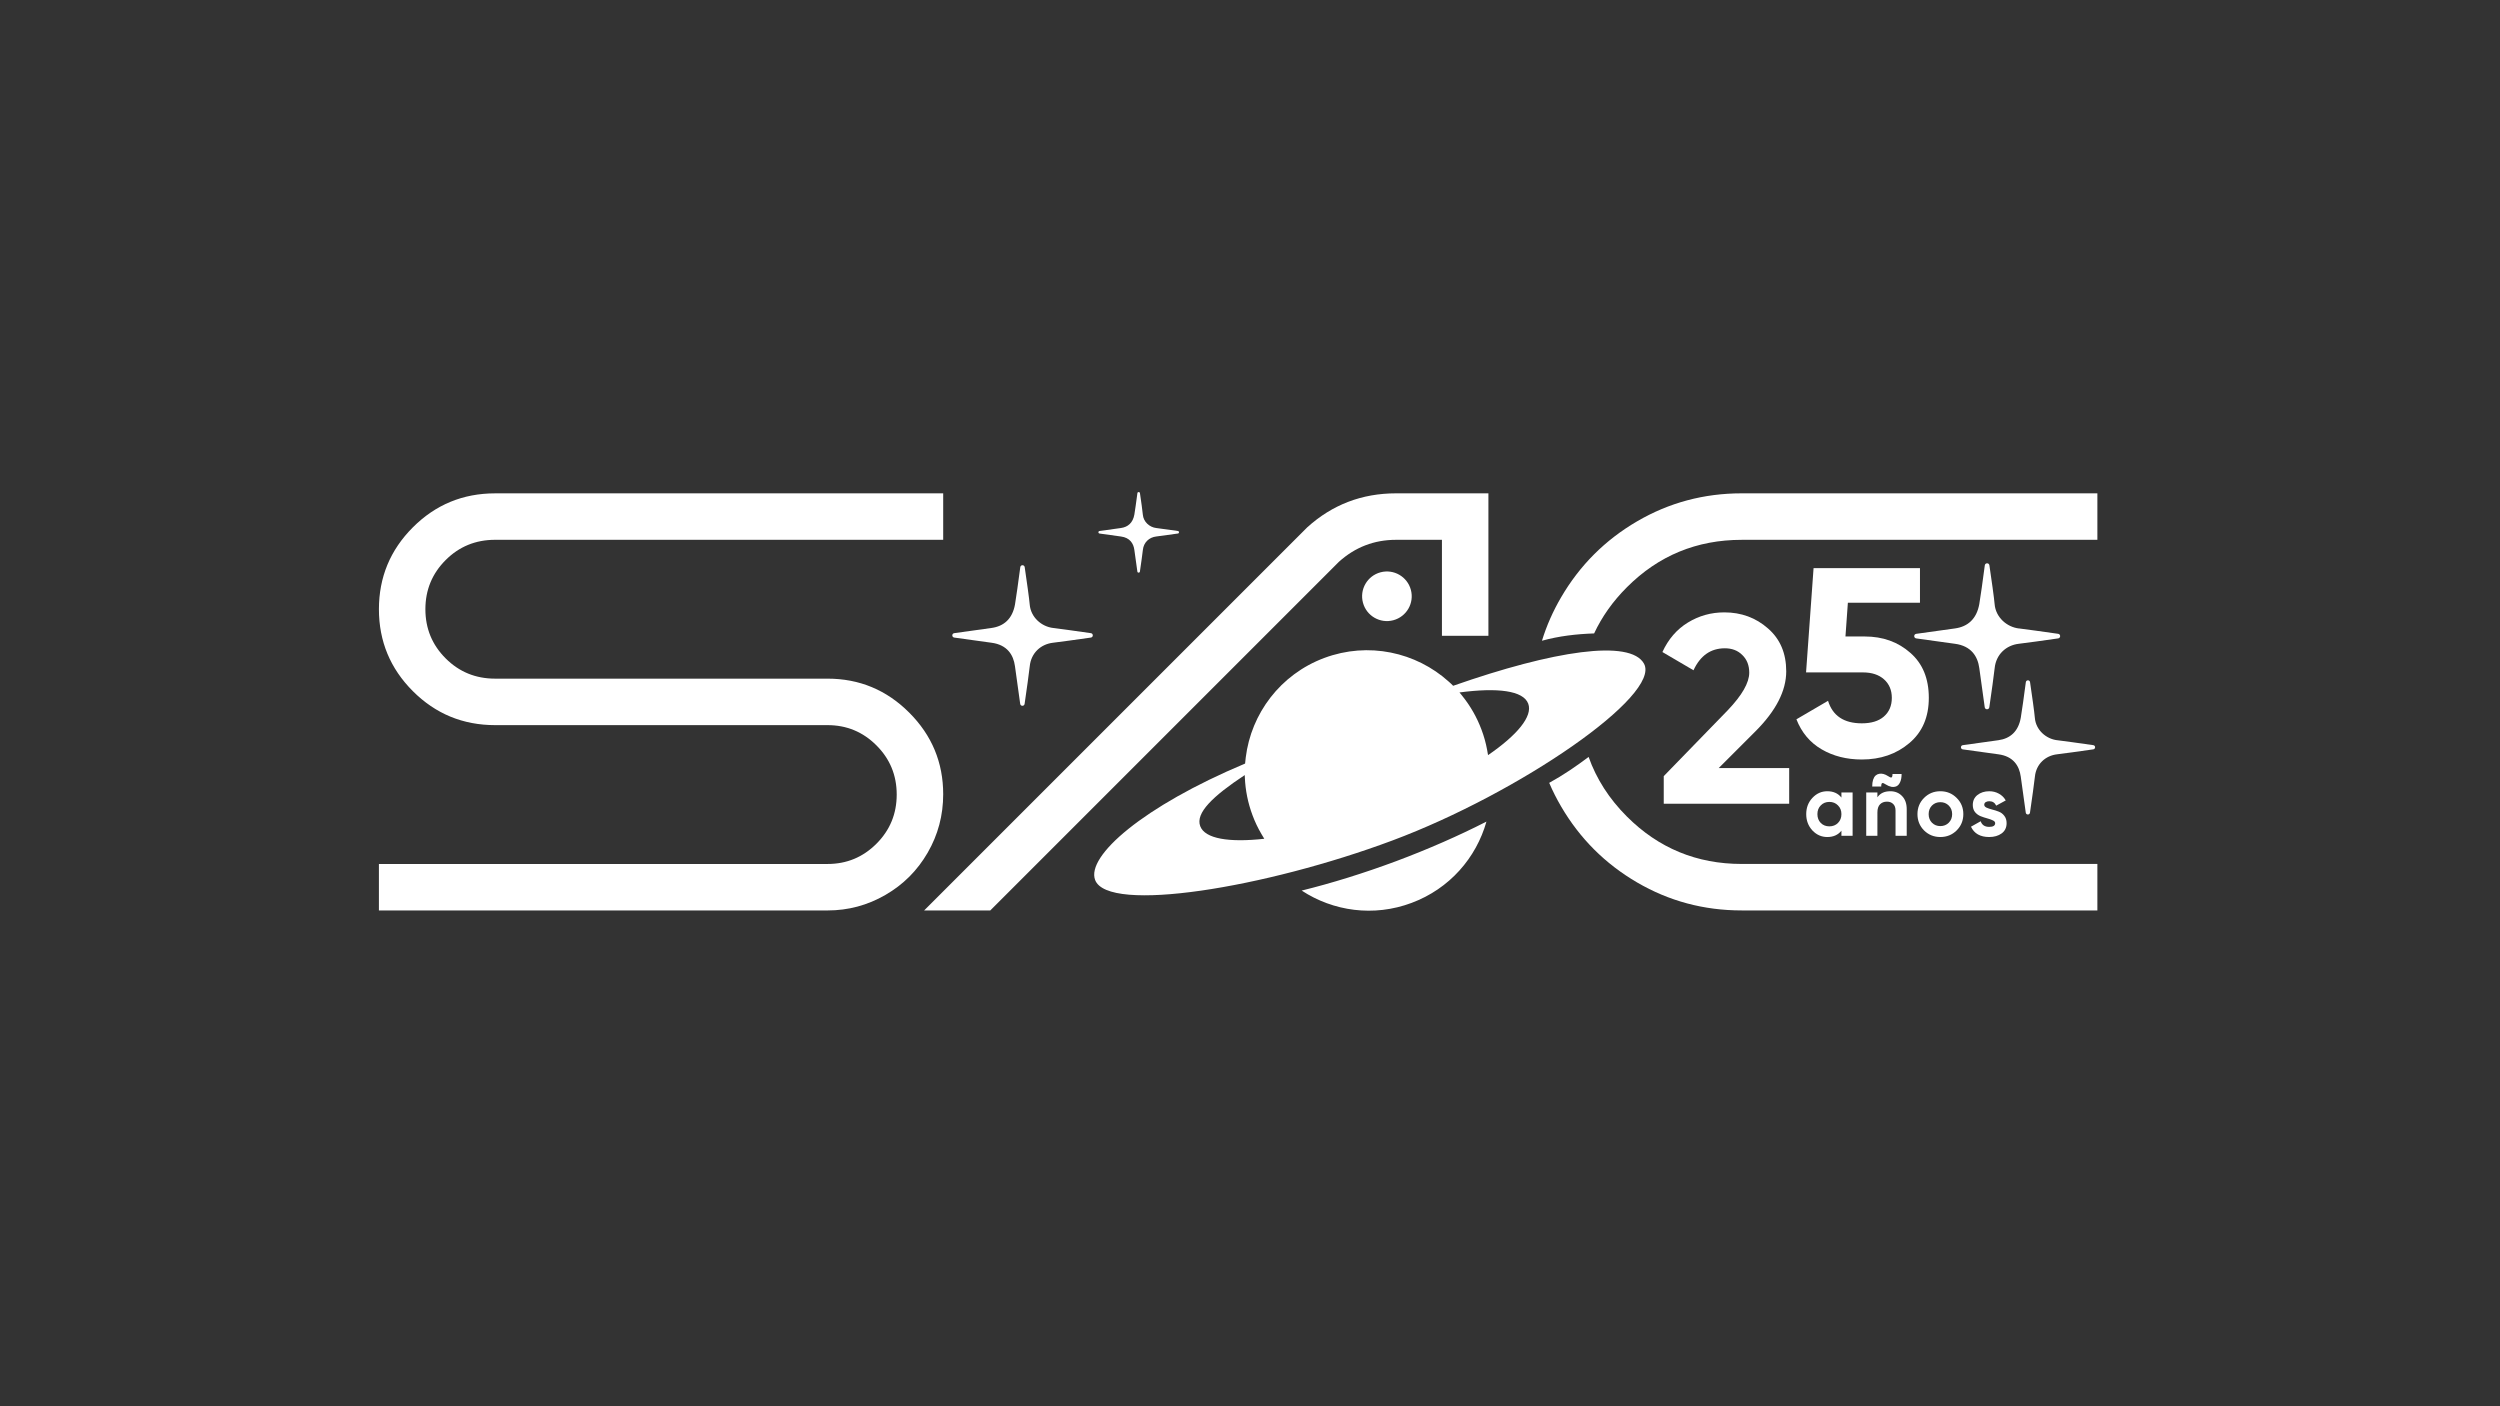
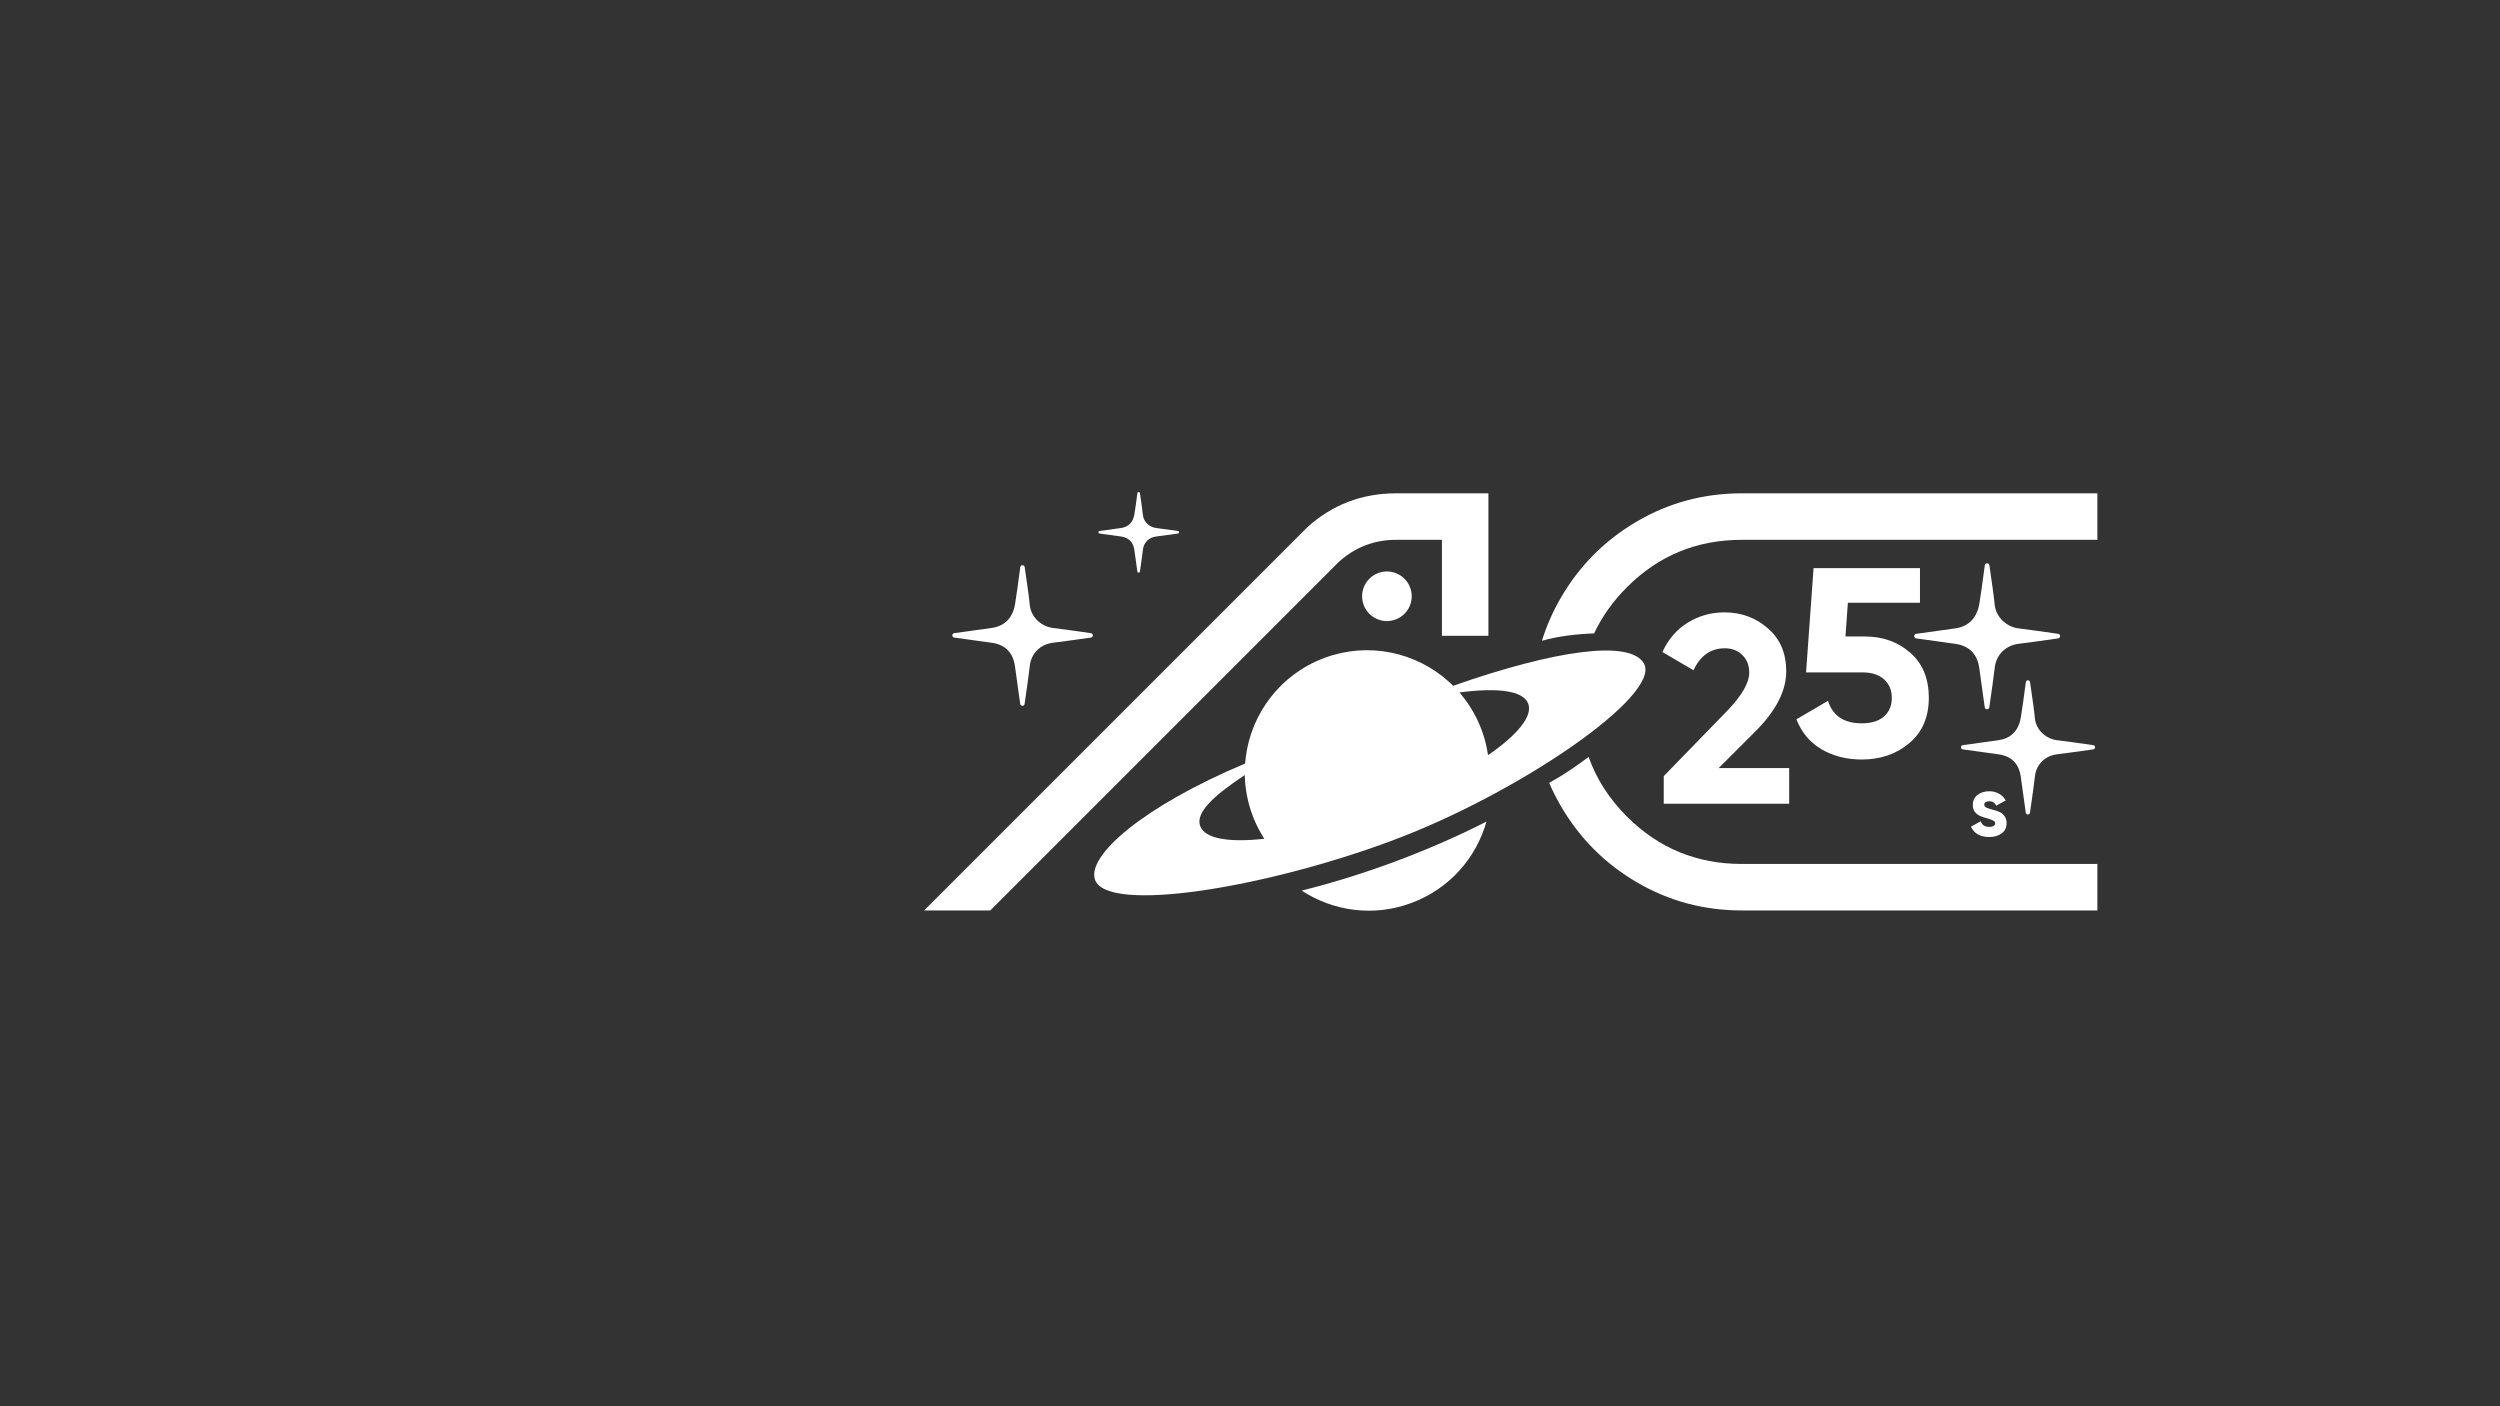
<svg xmlns="http://www.w3.org/2000/svg" xmlns:ns1="http://sodipodi.sourceforge.net/DTD/sodipodi-0.dtd" xmlns:ns2="http://www.inkscape.org/namespaces/inkscape" id="Layer_1" data-name="Layer 1" viewBox="0 0 1920 1080" version="1.1" ns1:docname="sac-logo-25-aniversario-short-white.svg" ns2:version="1.3.2 (091e20e, 2023-11-25, custom)">
  <rect x="0" y="0" width="1920" height="1080" fill="#333333" stroke="none" />
  <ns1:namedview id="namedview11" pagecolor="#ffffff" bordercolor="#000000" borderopacity="0.25" ns2:showpageshadow="2" ns2:pageopacity="0.0" ns2:pagecheckerboard="0" ns2:deskcolor="#d1d1d1" showgrid="false" ns2:zoom="1.0861111" ns2:cx="959.84655" ns2:cy="540" ns2:window-width="3440" ns2:window-height="1369" ns2:window-x="-8" ns2:window-y="-8" ns2:window-maximized="1" ns2:current-layer="Layer_1" />
  <defs id="defs1">
    <style id="style1">
      .cls-1 {
        font-size: 205.84px;
      }

      .cls-1, .cls-2, .cls-3 {
        fill: #fff;
      }

      .cls-1, .cls-3 {
        font-family: Gilroy-Bold, Gilroy-Bold;
        font-weight: 700;
      }

      .cls-3 {
        font-size: 66.59px;
      }

      .cls-4 {
        letter-spacing: .04em;
      }
    </style>
  </defs>
  <path d="M 5.558,0 V -21.202 L 54.753,-71.838 q 16.467,-17.291 16.467,-28.818 0,-8.439 -5.352,-13.585 -5.146,-5.146 -13.38,-5.146 -16.261,0 -24.083,16.879 L 4.528,-116.505 q 6.793,-14.82 19.555,-22.642 12.762,-7.822 27.994,-7.822 19.555,0 33.552,12.35 13.997,12.145 13.997,32.934 0,22.437 -23.672,46.108 L 47.755,-27.377 H 101.891 V 0 Z" id="text1" class="cls-1" style="font-weight:700;font-size:205.84px;font-family:Gilroy-Bold, Gilroy-Bold;fill:#ffffff" transform="translate(1272.2 617.27)" aria-label="2" />
  <path d="m 57.635,-91.599 q 20.79,0 34.993,12.556 14.203,12.35 14.203,34.581 0,22.231 -15.026,34.787 -14.82,12.556 -36.434,12.556 -17.496,0 -30.876,-7.822 Q 11.115,-12.762 5.146,-27.994 L 29.435,-42.197 q 5.352,17.291 25.936,17.291 10.91,0 16.879,-5.146 6.175,-5.352 6.175,-14.409 0,-8.851 -5.969,-14.203 -5.969,-5.352 -16.261,-5.352 H 12.556 L 18.32,-144.088 h 81.718 v 26.553 H 44.667 l -1.853,25.936 z" id="text2" class="cls-1" style="font-weight:700;font-size:205.84px;font-family:Gilroy-Bold, Gilroy-Bold;fill:#ffffff" transform="translate(1374.5 580.42)" aria-label="5" />
  <g id="g3">
    <path class="cls-2" d="M1550.58,482.67c-9.39-1.09-17.9-8.62-18.71-18.71-.38-4.72-2.43-19.11-4.01-29.82-.3-2.04-3.26-2.02-3.53.02-1.42,10.73-3.38,25.13-4.23,29.79-2.07,11.49-8.91,17.34-18.7,18.69-4.68.64-19.04,2.65-29.74,4.14-2.05.28-2.05,3.23,0,3.52,10.72,1.5,25.07,3.51,29.75,4.13,12.45,1.65,17.47,9.6,18.69,18.69.64,4.73,2.67,19.31,4.17,30.06.29,2.04,3.23,2.05,3.53,0,1.55-10.74,3.62-25.32,4.1-30.07,1.07-10.48,8.74-17.6,18.69-18.71,4.74-.52,19.33-2.57,30.07-4.11,2.04-.29,2.04-3.23,0-3.52-10.75-1.53-25.33-3.58-30.07-4.13" id="path2" />
    <path class="cls-2" d="M1579.96,568.5c-8.63-1-16.45-7.92-17.2-17.2-.35-4.34-2.23-17.57-3.68-27.41-.27-1.88-2.99-1.86-3.24.02-1.31,9.86-3.11,23.1-3.89,27.39-1.9,10.56-8.19,15.94-17.19,17.18-4.3.59-17.5,2.43-27.34,3.81-1.88.26-1.88,2.97,0,3.23,9.85,1.38,23.04,3.23,27.35,3.79,11.44,1.51,16.06,8.82,17.18,17.18.59,4.35,2.45,17.75,3.84,27.63.26,1.88,2.97,1.88,3.24,0,1.43-9.87,3.33-23.27,3.77-27.64.98-9.64,8.03-16.18,17.18-17.2,4.36-.48,17.77-2.37,27.64-3.78,1.88-.26,1.88-2.97,0-3.23-9.88-1.4-23.29-3.29-27.64-3.79" id="path3" />
  </g>
  <g id="text4" class="cls-3" style="font-weight:700;font-size:66.59px;font-family:Gilroy-Bold, Gilroy-Bold;fill:#ffffff" transform="translate(1384.98 641.9)" aria-label="años">
-     <path style="letter-spacing:0.04em" d="m 29.233,-33.295 h 8.59 V 0 h -8.59 v -3.929 q -3.862,4.861 -10.854,4.861 -6.659,0 -11.453,-5.061 -4.728,-5.127 -4.728,-12.519 0,-7.391 4.728,-12.452 4.794,-5.127 11.453,-5.127 6.992,0 10.854,4.861 z M 13.385,-9.855 q 2.597,2.597 6.592,2.597 3.995,0 6.592,-2.597 2.664,-2.664 2.664,-6.792 0,-4.129 -2.664,-6.726 -2.597,-2.664 -6.592,-2.664 -3.995,0 -6.592,2.664 -2.597,2.597 -2.597,6.726 0,4.129 2.597,6.792 z M 63.327,-39.421 q -1.931,-1.332 -2.73,-1.065 -0.799,0.266 -0.799,2.664 h -6.925 q 0,-3.063 0.666,-5.194 0.732,-2.197 1.931,-3.263 1.199,-1.065 2.73,-1.332 1.598,-0.333 3.329,0.133 1.731,0.466 3.463,1.598 1.931,1.332 2.664,1.065 0.799,-0.266 0.799,-2.664 h 6.992 q 0,3.796 -1.132,6.259 -1.065,2.397 -2.863,3.196 -1.731,0.732 -3.862,0.4 -2.064,-0.4 -4.262,-1.798 z m 3.463,5.194 q 5.46,0 8.99,3.662 3.596,3.662 3.596,10.122 V 0 h -8.59 v -19.378 q 0,-3.329 -1.798,-5.061 -1.798,-1.798 -4.794,-1.798 -3.329,0 -5.327,2.064 -1.998,2.064 -1.998,6.193 V 0 h -8.59 v -33.295 h 8.59 v 3.729 q 3.13,-4.661 9.922,-4.661 z m 50.941,30.099 q -5.127,5.061 -12.519,5.061 -7.391,0 -12.519,-5.061 -5.061,-5.127 -5.061,-12.519 0,-7.391 5.061,-12.452 5.127,-5.127 12.519,-5.127 7.391,0 12.519,5.127 5.127,5.061 5.127,12.452 0,7.391 -5.127,12.519 z M 98.753,-10.055 q 2.597,2.597 6.459,2.597 3.862,0 6.459,-2.597 2.597,-2.597 2.597,-6.592 0,-3.995 -2.597,-6.592 -2.597,-2.597 -6.459,-2.597 -3.862,0 -6.459,2.597 -2.53,2.597 -2.53,6.592 0,3.995 2.53,6.592 z" id="path12" />
    <path d="m 138.913,-23.839 q 0,1.332 1.731,2.197 1.798,0.799 4.328,1.465 2.53,0.599 5.061,1.598 2.53,0.932 4.262,3.196 1.798,2.264 1.798,5.66 0,5.127 -3.862,7.924 -3.796,2.73 -9.522,2.73 -10.255,0 -13.984,-7.924 l 7.458,-4.195 q 1.465,4.328 6.526,4.328 4.595,0 4.595,-2.863 0,-1.332 -1.798,-2.131 -1.731,-0.866 -4.262,-1.532 -2.53,-0.666 -5.061,-1.665 -2.53,-0.999 -4.328,-3.13 -1.731,-2.197 -1.731,-5.46 0,-4.928 3.596,-7.724 3.662,-2.863 9.056,-2.863 4.062,0 7.391,1.865 3.329,1.798 5.261,5.194 l -7.325,3.995 q -1.598,-3.396 -5.327,-3.396 -1.665,0 -2.797,0.732 -1.065,0.732 -1.065,1.998 z" id="path13" />
  </g>
  <g id="g11">
-     <path class="cls-2" d="M380.24,378.88h344.13v35.69h-344.13c-14.95,0-27.61,5.19-37.98,15.56-10.38,10.38-15.56,22.96-15.56,37.76s5.18,27.38,15.56,37.75c10.37,10.37,23.03,15.56,37.98,15.56h255.35c24.4,0,45.31,8.69,62.69,26.09,17.39,17.39,26.09,38.29,26.09,62.69,0,16.17-3.97,31.12-11.9,44.85-7.93,13.73-18.76,24.56-32.49,32.49-13.73,7.93-28.53,11.9-44.39,11.9h-344.59v-35.69h344.59c14.64,0,27.15-5.19,37.52-15.56,10.37-10.37,15.56-22.95,15.56-37.76s-5.19-27.38-15.56-37.75c-10.37-10.37-22.88-15.56-37.52-15.56h-255.35c-24.71,0-45.76-8.69-63.15-26.08-17.39-17.39-26.08-38.37-26.08-62.92s8.69-45.54,26.08-62.92c17.39-17.39,38.44-26.09,63.15-26.09" id="path4" />
    <path class="cls-2" d="M1072.17,378.88h70.93v109.41h-35.69v-73.71h-35.24c-16.78,0-31.43,5.65-43.93,16.93l-267.71,267.71h-50.79l294.25-294.25c19.22-17.39,41.95-26.09,68.19-26.09" id="path5" />
    <path class="cls-2" d="M1060.22,439.54c10.16-2.72,20.61,3.31,23.33,13.47,2.73,10.16-3.31,20.61-13.47,23.33-10.16,2.72-20.61-3.31-23.33-13.47-2.73-10.16,3.31-20.61,13.47-23.33" id="path6" />
    <path class="cls-2" d="M808.84,482.29c-9.04-1.05-17.23-8.3-18.02-18.02-.37-4.54-2.34-18.4-3.85-28.71-.29-1.97-3.13-1.95-3.39.02-1.38,10.33-3.26,24.2-4.07,28.69-2,11.07-8.58,16.7-18.01,18.01-4.51.62-18.34,2.55-28.65,3.99-1.97.27-1.97,3.11,0,3.39,10.31,1.44,24.14,3.38,28.65,3.97,11.98,1.59,16.82,9.24,17.99,18.01.61,4.55,2.57,18.59,4.02,28.94.27,1.97,3.11,1.97,3.39,0,1.49-10.34,3.49-24.38,3.95-28.95,1.03-10.1,8.42-16.95,18-18.02,4.56-.5,18.61-2.48,28.95-3.95,1.96-.28,1.96-3.11,0-3.39-10.34-1.47-24.38-3.45-28.95-3.97" id="path7" />
    <path class="cls-2" d="M888.03,405.53c-5.19-.6-9.89-4.76-10.34-10.34-.21-2.61-1.34-10.56-2.21-16.47-.16-1.13-1.8-1.12-1.95.01-.79,5.93-1.87,13.88-2.34,16.46-1.14,6.35-4.92,9.58-10.33,10.33-2.58.35-10.52,1.46-16.43,2.29-1.13.15-1.13,1.78,0,1.94,5.92.83,13.85,1.94,16.44,2.28,6.88.91,9.65,5.3,10.32,10.33.35,2.61,1.48,10.67,2.31,16.61.16,1.13,1.78,1.13,1.95,0,.86-5.93,2-13.99,2.27-16.61.59-5.79,4.83-9.72,10.32-10.34,2.62-.29,10.68-1.42,16.61-2.27,1.13-.16,1.13-1.78,0-1.94-5.94-.84-13.99-1.98-16.61-2.28" id="path8" />
    <path class="cls-2" d="M1072.16,661.4c-24.84,9.25-49.41,16.87-72.48,22.56,24.21,15.86,55.25,20.38,84.38,9.48,29.18-10.85,49.69-34.64,57.53-62.45-21.15,10.8-44.67,21.15-69.43,30.41M1262.57,509.67c-10.52-18.93-69.38-10.03-146.56,17.02-1.09-1.14-2.23-2.19-3.37-3.19-25.12-22.66-61.73-30.82-95.6-18.19-33.87,12.67-56.16,42.81-60.31,76.41-.19,1.55-.37,3.15-.5,4.69-78.54,33-122.03,71.06-115.19,89.38,9.71,25.98,130.96,6.08,228.34-30.3,97.42-36.38,206.66-111.57,193.19-135.81M921.77,634.5c-3.79-10.12,9.71-23.06,34.19-39.24,0,1.5.04.49.09,2,.41,9.62,2.32,19.33,5.88,28.86,1.87,5.06,4.19,9.89,6.84,14.4.68,1.23,1.41,2.42,2.19,3.65-26.94,3.01-45.58.04-49.19-9.67M1142.82,579.93c-.23-1.37-.46-2.78-.73-4.15-.96-5.15-2.37-10.3-4.28-15.36-3.56-9.52-8.48-18.09-14.5-25.62-.95-1.18-1.4-1.86-2.45-3,29.13-3.83,49.04-1.52,52.83,8.65,3.6,9.67-8.53,24.16-30.86,39.48" id="path9" />
    <path class="cls-2" d="M1249.49,627.14c-13.65-13.65-23.46-28.93-29.43-45.82-9.68,7.26-19.65,14.09-30.28,19.91,2.63,6.17,5.68,12.21,9.14,18.12,14.33,24.56,33.79,44.01,58.35,58.35,24.55,14.34,51.32,21.51,80.31,21.51h273.2v-35.7h-273.2c-34.48,0-63.84-12.13-88.09-36.38" id="path10" />
    <path class="cls-2" d="M1337.59,378.88c-28.99,0-55.76,7.17-80.31,21.51-24.56,14.34-44.01,33.79-58.35,58.35-6.25,10.69-11.16,21.81-14.71,33.35,13.04-3.62,26.55-5.16,40.07-5.62,5.99-12.85,14.39-24.69,25.21-35.5,24.25-24.26,53.61-36.38,88.09-36.38h273.2v-35.69h-273.2Z" id="path11" />
  </g>
</svg>